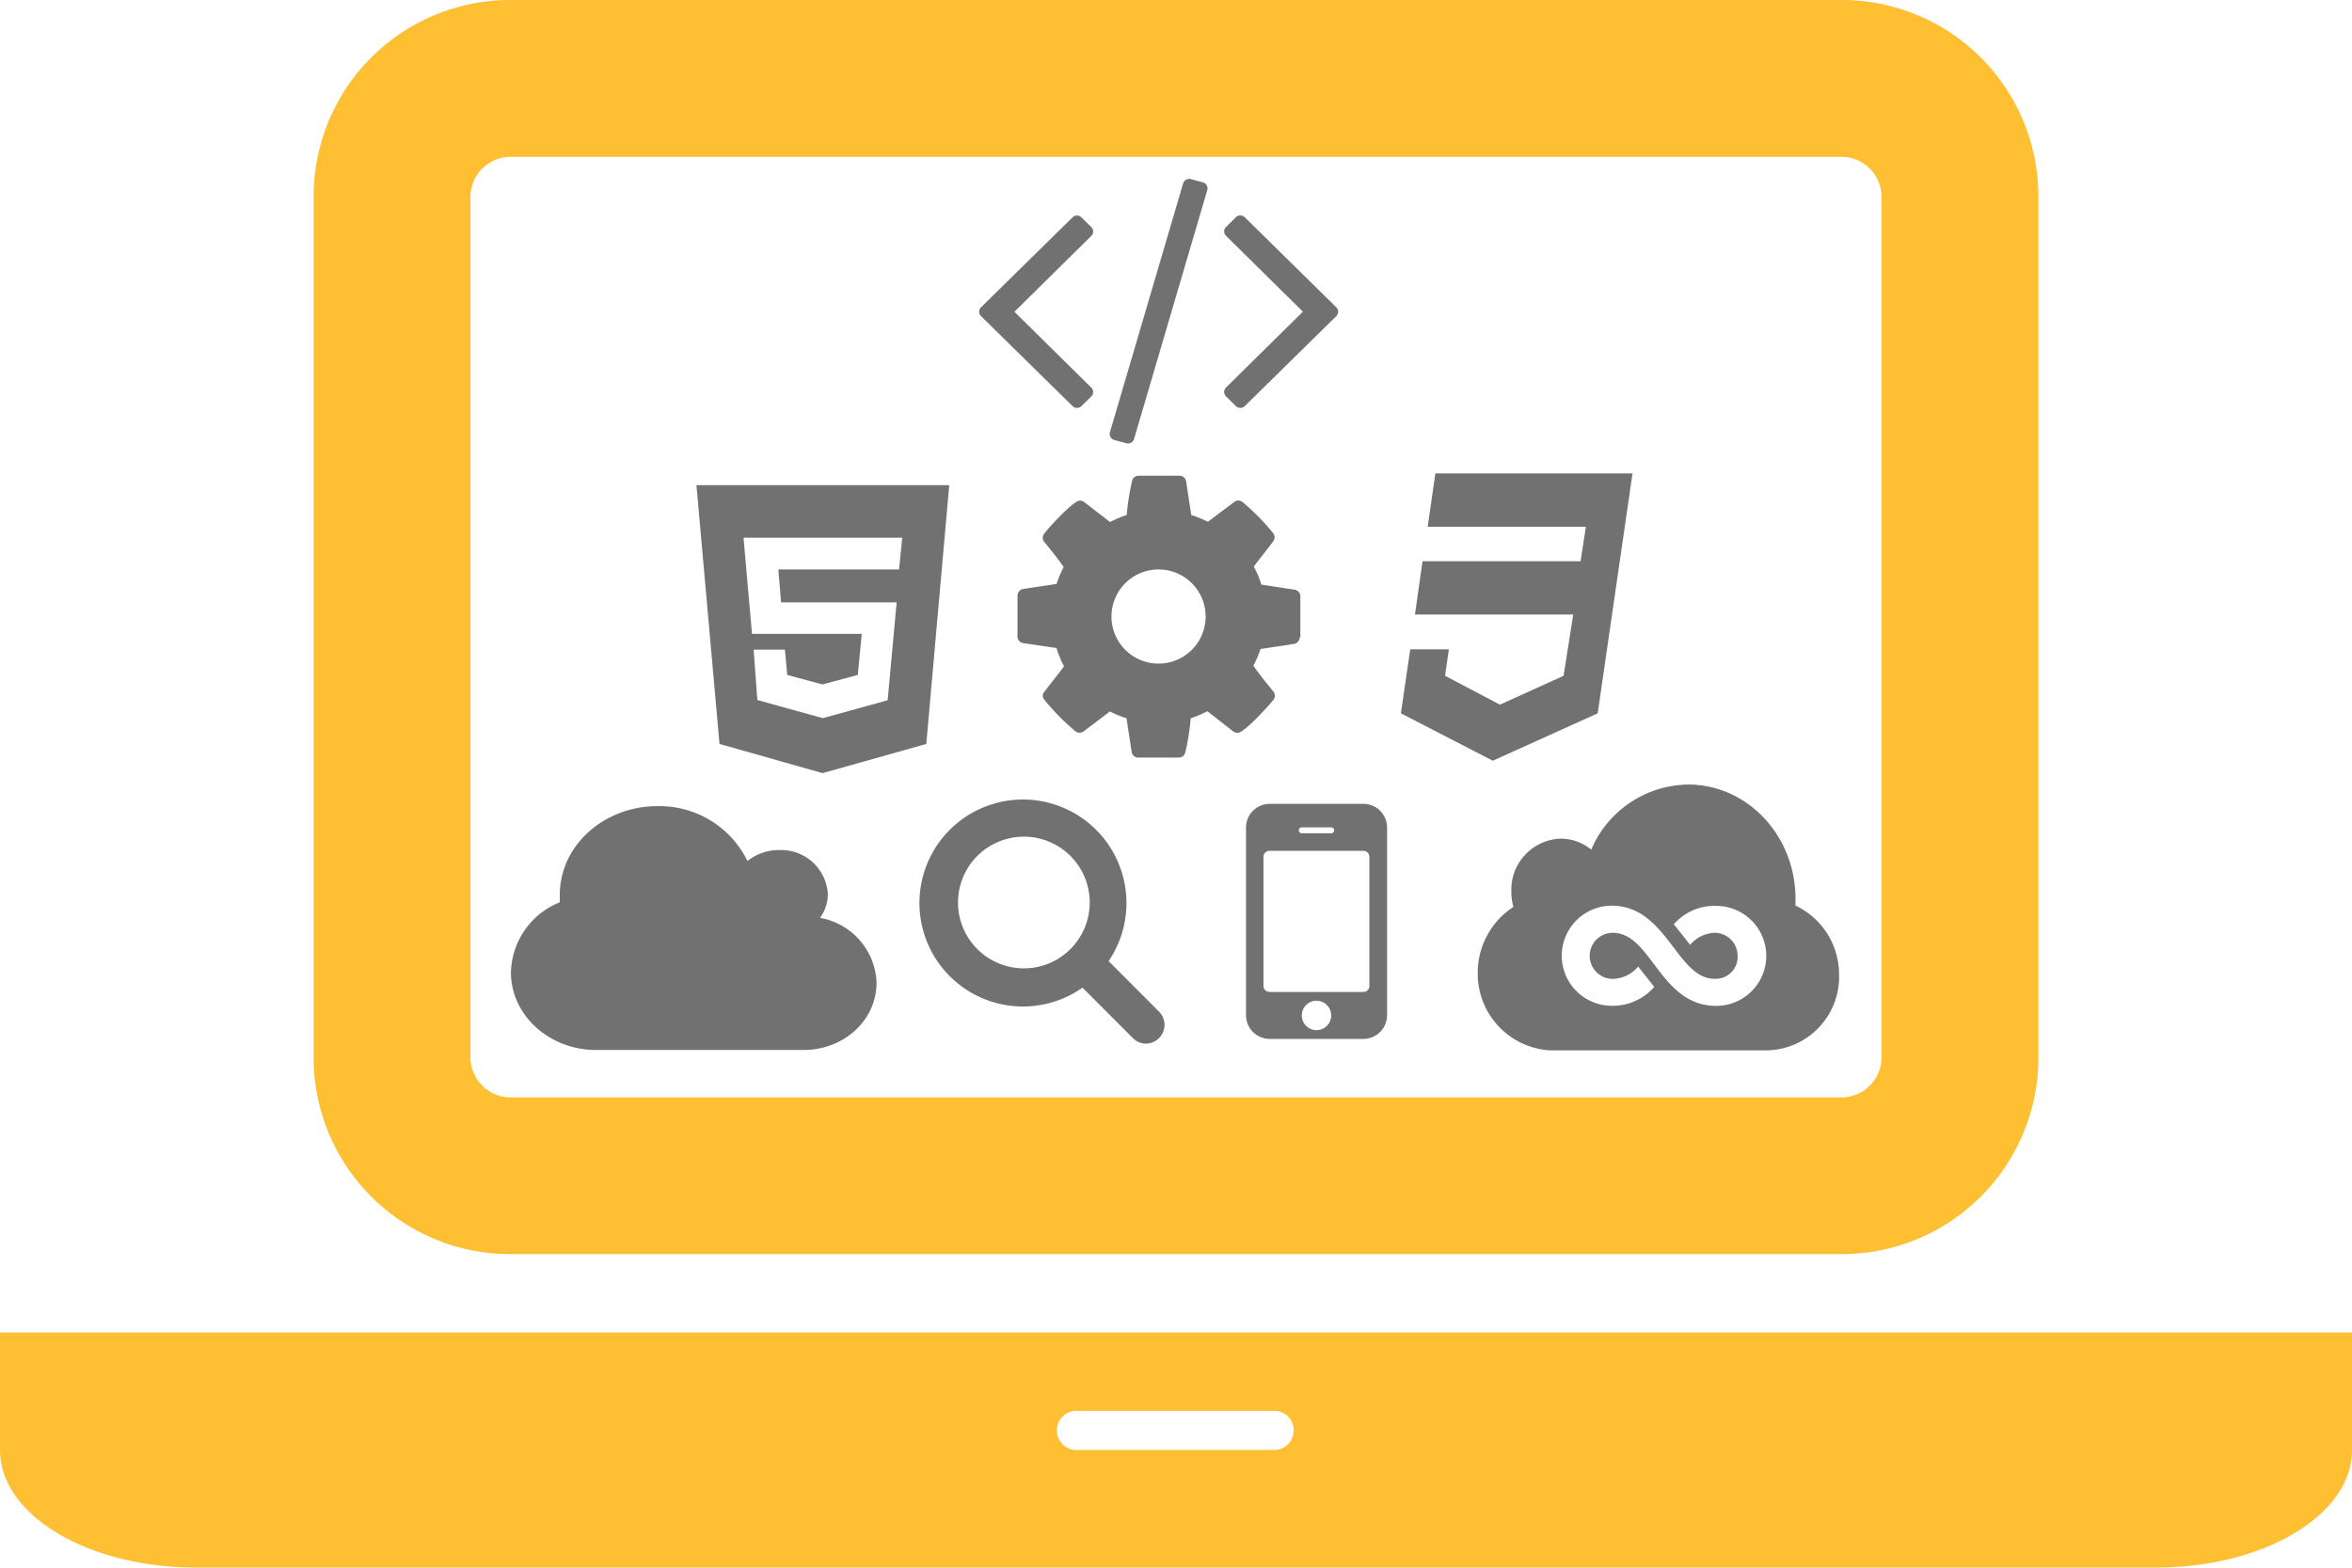
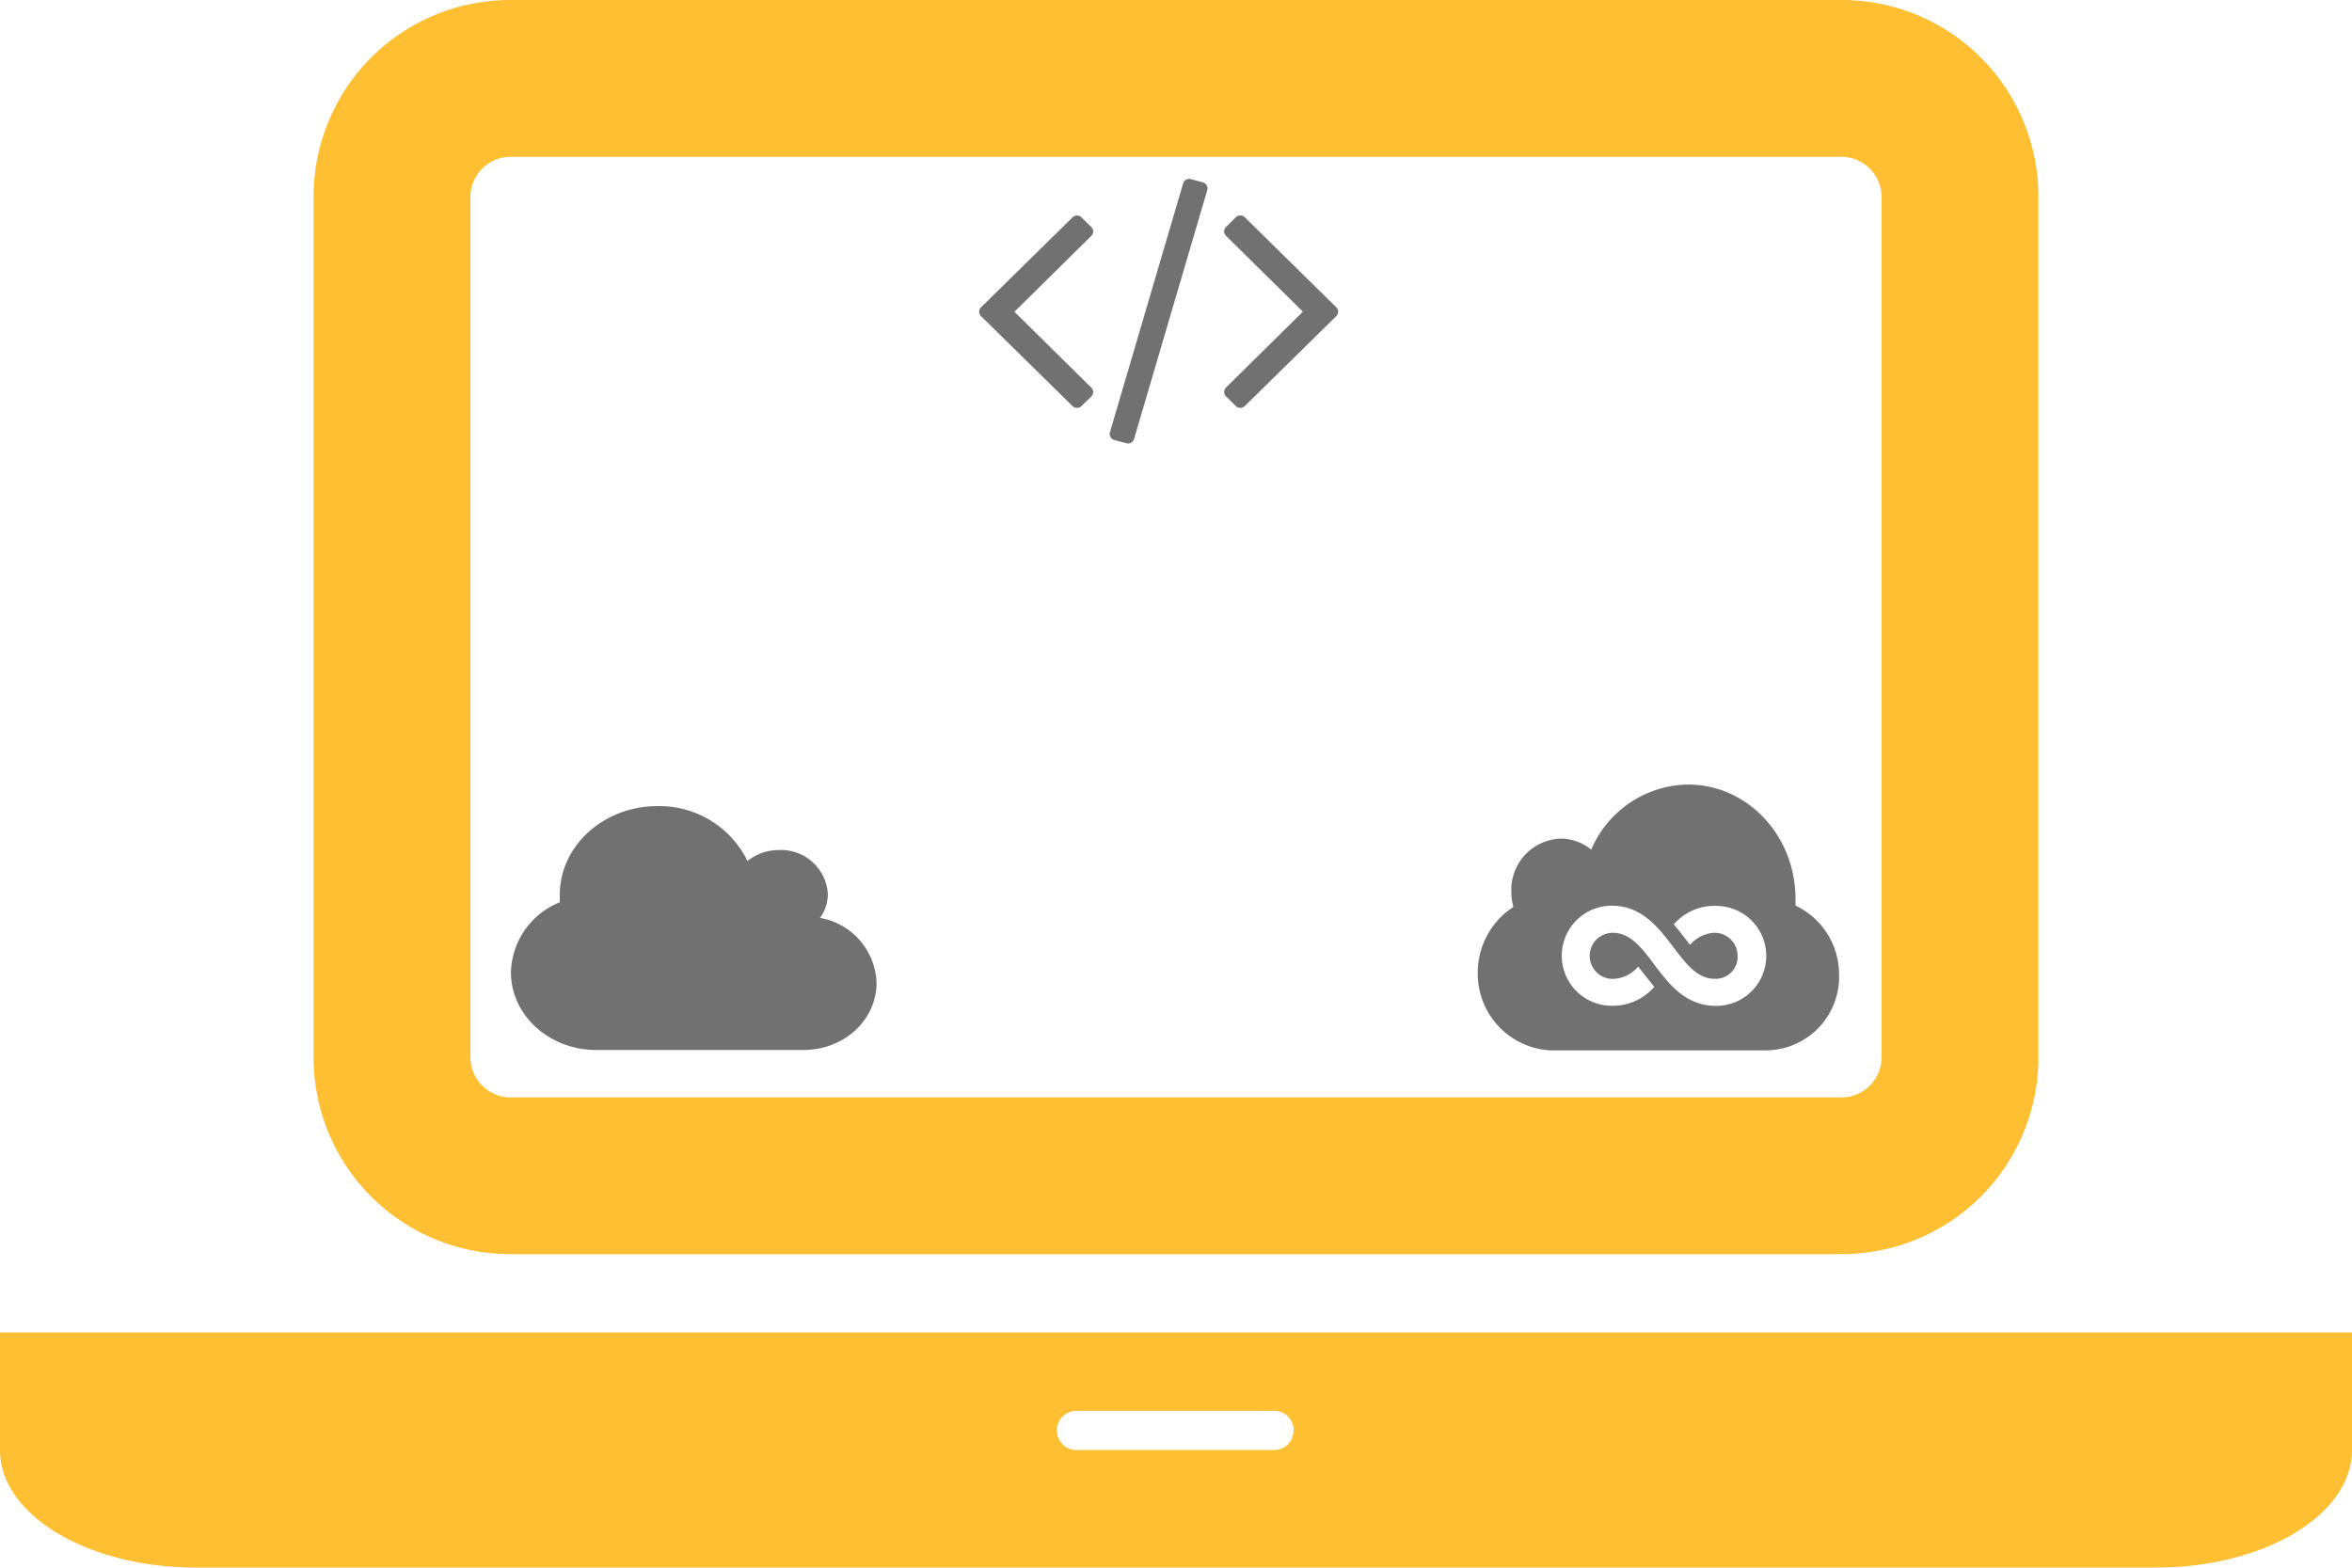
<svg xmlns="http://www.w3.org/2000/svg" id="Layer_4" data-name="Layer 4" viewBox="0 0 214.28 142.85">
  <defs>
    <style>.cls-1{fill:#febf32;}.cls-2{fill:#717171;}</style>
  </defs>
  <title>ApplicationDevelopment</title>
  <path class="cls-1" d="M214.28,121.42v10.71c0,5.92-8,10.71-17.86,10.71H17.86C8,142.85,0,138.05,0,132.14V121.42H214.28Zm-185.71-25V17.86A17.91,17.91,0,0,1,46.43,0H167.85a17.91,17.91,0,0,1,17.86,17.86V96.42a17.91,17.91,0,0,1-17.86,17.86H46.43A17.91,17.91,0,0,1,28.57,96.42Zm14.29,0A3.67,3.67,0,0,0,46.43,100H167.85a3.67,3.67,0,0,0,3.57-3.57V17.86a3.67,3.67,0,0,0-3.57-3.57H46.43a3.67,3.67,0,0,0-3.57,3.57V96.42Zm75,33.93a1.76,1.76,0,0,0-1.79-1.79H98.21a1.79,1.79,0,1,0,0,3.57h17.86A1.76,1.76,0,0,0,117.85,130.35Z" />
  <path class="cls-2" d="M98.53,37a0.58,0.58,0,0,1-.82,0l-8.33-8.19a0.56,0.56,0,0,1,0-.81l8.33-8.19a0.58,0.58,0,0,1,.82,0l0.89,0.88a0.56,0.56,0,0,1,0,.81l-7,6.91,7,6.91a0.56,0.56,0,0,1,0,.81ZM103.32,40a0.57,0.57,0,0,1-.7.39l-1.11-.3a0.57,0.57,0,0,1-.39-0.7l6.67-22.68a0.57,0.57,0,0,1,.7-0.39l1.11,0.3a0.57,0.57,0,0,1,.39.7ZM113.41,37a0.58,0.58,0,0,1-.82,0l-0.89-.88a0.56,0.56,0,0,1,0-.81l7-6.91-7-6.91a0.56,0.56,0,0,1,0-.81l0.89-.88a0.58,0.58,0,0,1,.82,0L121.74,28a0.56,0.56,0,0,1,0,.81Z" />
  <path class="cls-2" d="M73.19,95.68H54.32c-4.28,0-7.77-3.17-7.77-7.07A7.06,7.06,0,0,1,51,82.22c0-.22,0-0.46,0-0.68,0-4.47,4-8.08,8.88-8.08a8.92,8.92,0,0,1,8.22,5,4.56,4.56,0,0,1,2.88-1,4.26,4.26,0,0,1,4.44,4,3.72,3.72,0,0,1-.71,2.18,6.23,6.23,0,0,1,5.15,5.91C79.85,93,76.86,95.68,73.19,95.68Z" />
-   <path class="cls-2" d="M118.41,58.07a0.64,0.64,0,0,1-.47.6l-3.1.47a9.54,9.54,0,0,1-.65,1.52c0.57,0.82,1.17,1.56,1.79,2.31a0.67,0.67,0,0,1,.17.42,0.56,0.56,0,0,1-.15.39c-0.4.54-2.66,3-3.23,3a0.85,0.85,0,0,1-.44-0.15L110,64.81a10.17,10.17,0,0,1-1.52.64,21.92,21.92,0,0,1-.49,3.11,0.61,0.61,0,0,1-.6.47H103.7a0.6,0.6,0,0,1-.6-0.5l-0.47-3.08a9.8,9.8,0,0,1-1.51-.62l-2.36,1.79a0.64,0.64,0,0,1-.42.15,0.6,0.6,0,0,1-.42-0.18,20.87,20.87,0,0,1-2.76-2.81A0.65,0.65,0,0,1,95,63.39,0.63,0.63,0,0,1,95.18,63c0.57-.77,1.19-1.51,1.76-2.29a8.81,8.81,0,0,1-.69-1.66l-3.06-.45A0.61,0.61,0,0,1,92.7,58V54.28a0.65,0.65,0,0,1,.45-0.6l3.11-.47a8.85,8.85,0,0,1,.65-1.54c-0.57-.8-1.17-1.56-1.79-2.31A0.62,0.62,0,0,1,95,49a0.65,0.65,0,0,1,.15-0.39c0.4-.55,2.66-3,3.23-3a0.74,0.74,0,0,1,.44.17l2.31,1.79a10.17,10.17,0,0,1,1.52-.64,21.92,21.92,0,0,1,.49-3.11,0.61,0.61,0,0,1,.6-0.47h3.72a0.6,0.6,0,0,1,.6.5l0.47,3.08a9.8,9.8,0,0,1,1.51.62l2.38-1.79a0.57,0.57,0,0,1,.4-0.15,0.66,0.66,0,0,1,.42.17A21.09,21.09,0,0,1,116,48.59a0.57,0.57,0,0,1,.12.37,0.63,0.63,0,0,1-.13.38c-0.57.77-1.19,1.51-1.76,2.29a9.15,9.15,0,0,1,.69,1.64l3.06,0.47a0.61,0.61,0,0,1,.49.6v3.72Zm-12.86-6.18a4.29,4.29,0,1,0,4.29,4.29A4.29,4.29,0,0,0,105.56,51.89Z" />
-   <path class="cls-2" d="M86.48,44.21L84.39,67.79l-9.45,2.66-9.39-2.66L63.45,44.21h23ZM82.2,49H67.74l0.77,8.76h10l-0.36,3.74-3.22.87-3.21-.87-0.21-2.3H68.66L69,63.79l5.92,1.64H75v0l5.87-1.62,0.82-8.92H71.16l-0.25-3h11Z" />
-   <path class="cls-2" d="M148.73,43.14L145.56,65,136,69.32,127.63,65l0.85-5.83H132l-0.35,2.41,5,2.63,5.8-2.63L143.33,56H128.91l0.69-4.86H144L144.48,48H130.07l0.7-4.86h18Z" />
  <path class="cls-2" d="M167.55,88.82a6.7,6.7,0,0,1-6.48,6.89l-0.35,0H141.16a7,7,0,0,1-6.53-7,7.15,7.15,0,0,1,3.25-6.07,5.12,5.12,0,0,1-.19-1.42,4.66,4.66,0,0,1,4.52-4.8,4.41,4.41,0,0,1,2.76,1,9.74,9.74,0,0,1,8.82-5.93c5.42,0,9.79,4.67,9.79,10.41,0,0.21,0,.42,0,0.62A6.94,6.94,0,0,1,167.55,88.82Zm-20.7,2.83a5,5,0,0,0,3.86-1.72c-0.47-.62-1-1.23-1.46-1.86a3.11,3.11,0,0,1-2.32,1.13,2.1,2.1,0,1,1,0-4.2c3.54,0,4.29,6.66,9.43,6.66a4.55,4.55,0,1,0,0-9.11,4.89,4.89,0,0,0-3.87,1.68c0.51,0.61,1,1.25,1.49,1.87A3.09,3.09,0,0,1,156.18,85a2.09,2.09,0,0,1,2.12,2,2,2,0,0,1-2.11,2.19c-3.42,0-4.34-6.66-9.35-6.66A4.55,4.55,0,1,0,146.85,91.65Z" />
-   <path class="cls-2" d="M104.42,95.1a1.68,1.68,0,0,1-1.21-.51L98.62,90A9.43,9.43,0,1,1,101,87.58l4.59,4.6A1.71,1.71,0,0,1,104.42,95.1ZM93.28,76.24a6,6,0,1,0,6,6A6,6,0,0,0,93.28,76.24Z" />
-   <path class="cls-2" d="M126.37,92.53a2.16,2.16,0,0,1-2.14,2.14h-8.57a2.16,2.16,0,0,1-2.14-2.14V75.39a2.16,2.16,0,0,1,2.14-2.14h8.57a2.16,2.16,0,0,1,2.14,2.14V92.53Zm-1.61-14.46a0.55,0.55,0,0,0-.54-0.54h-8.57a0.55,0.55,0,0,0-.54.54V89.85a0.55,0.55,0,0,0,.54.54h8.57a0.55,0.55,0,0,0,.54-0.54V78.06Zm-3.48-2.68H118.6a0.27,0.27,0,1,0,0,.54h2.68A0.27,0.27,0,1,0,121.28,75.39Zm-1.34,15.8a1.34,1.34,0,1,0,1.34,1.34A1.34,1.34,0,0,0,119.94,91.19Z" />
</svg>